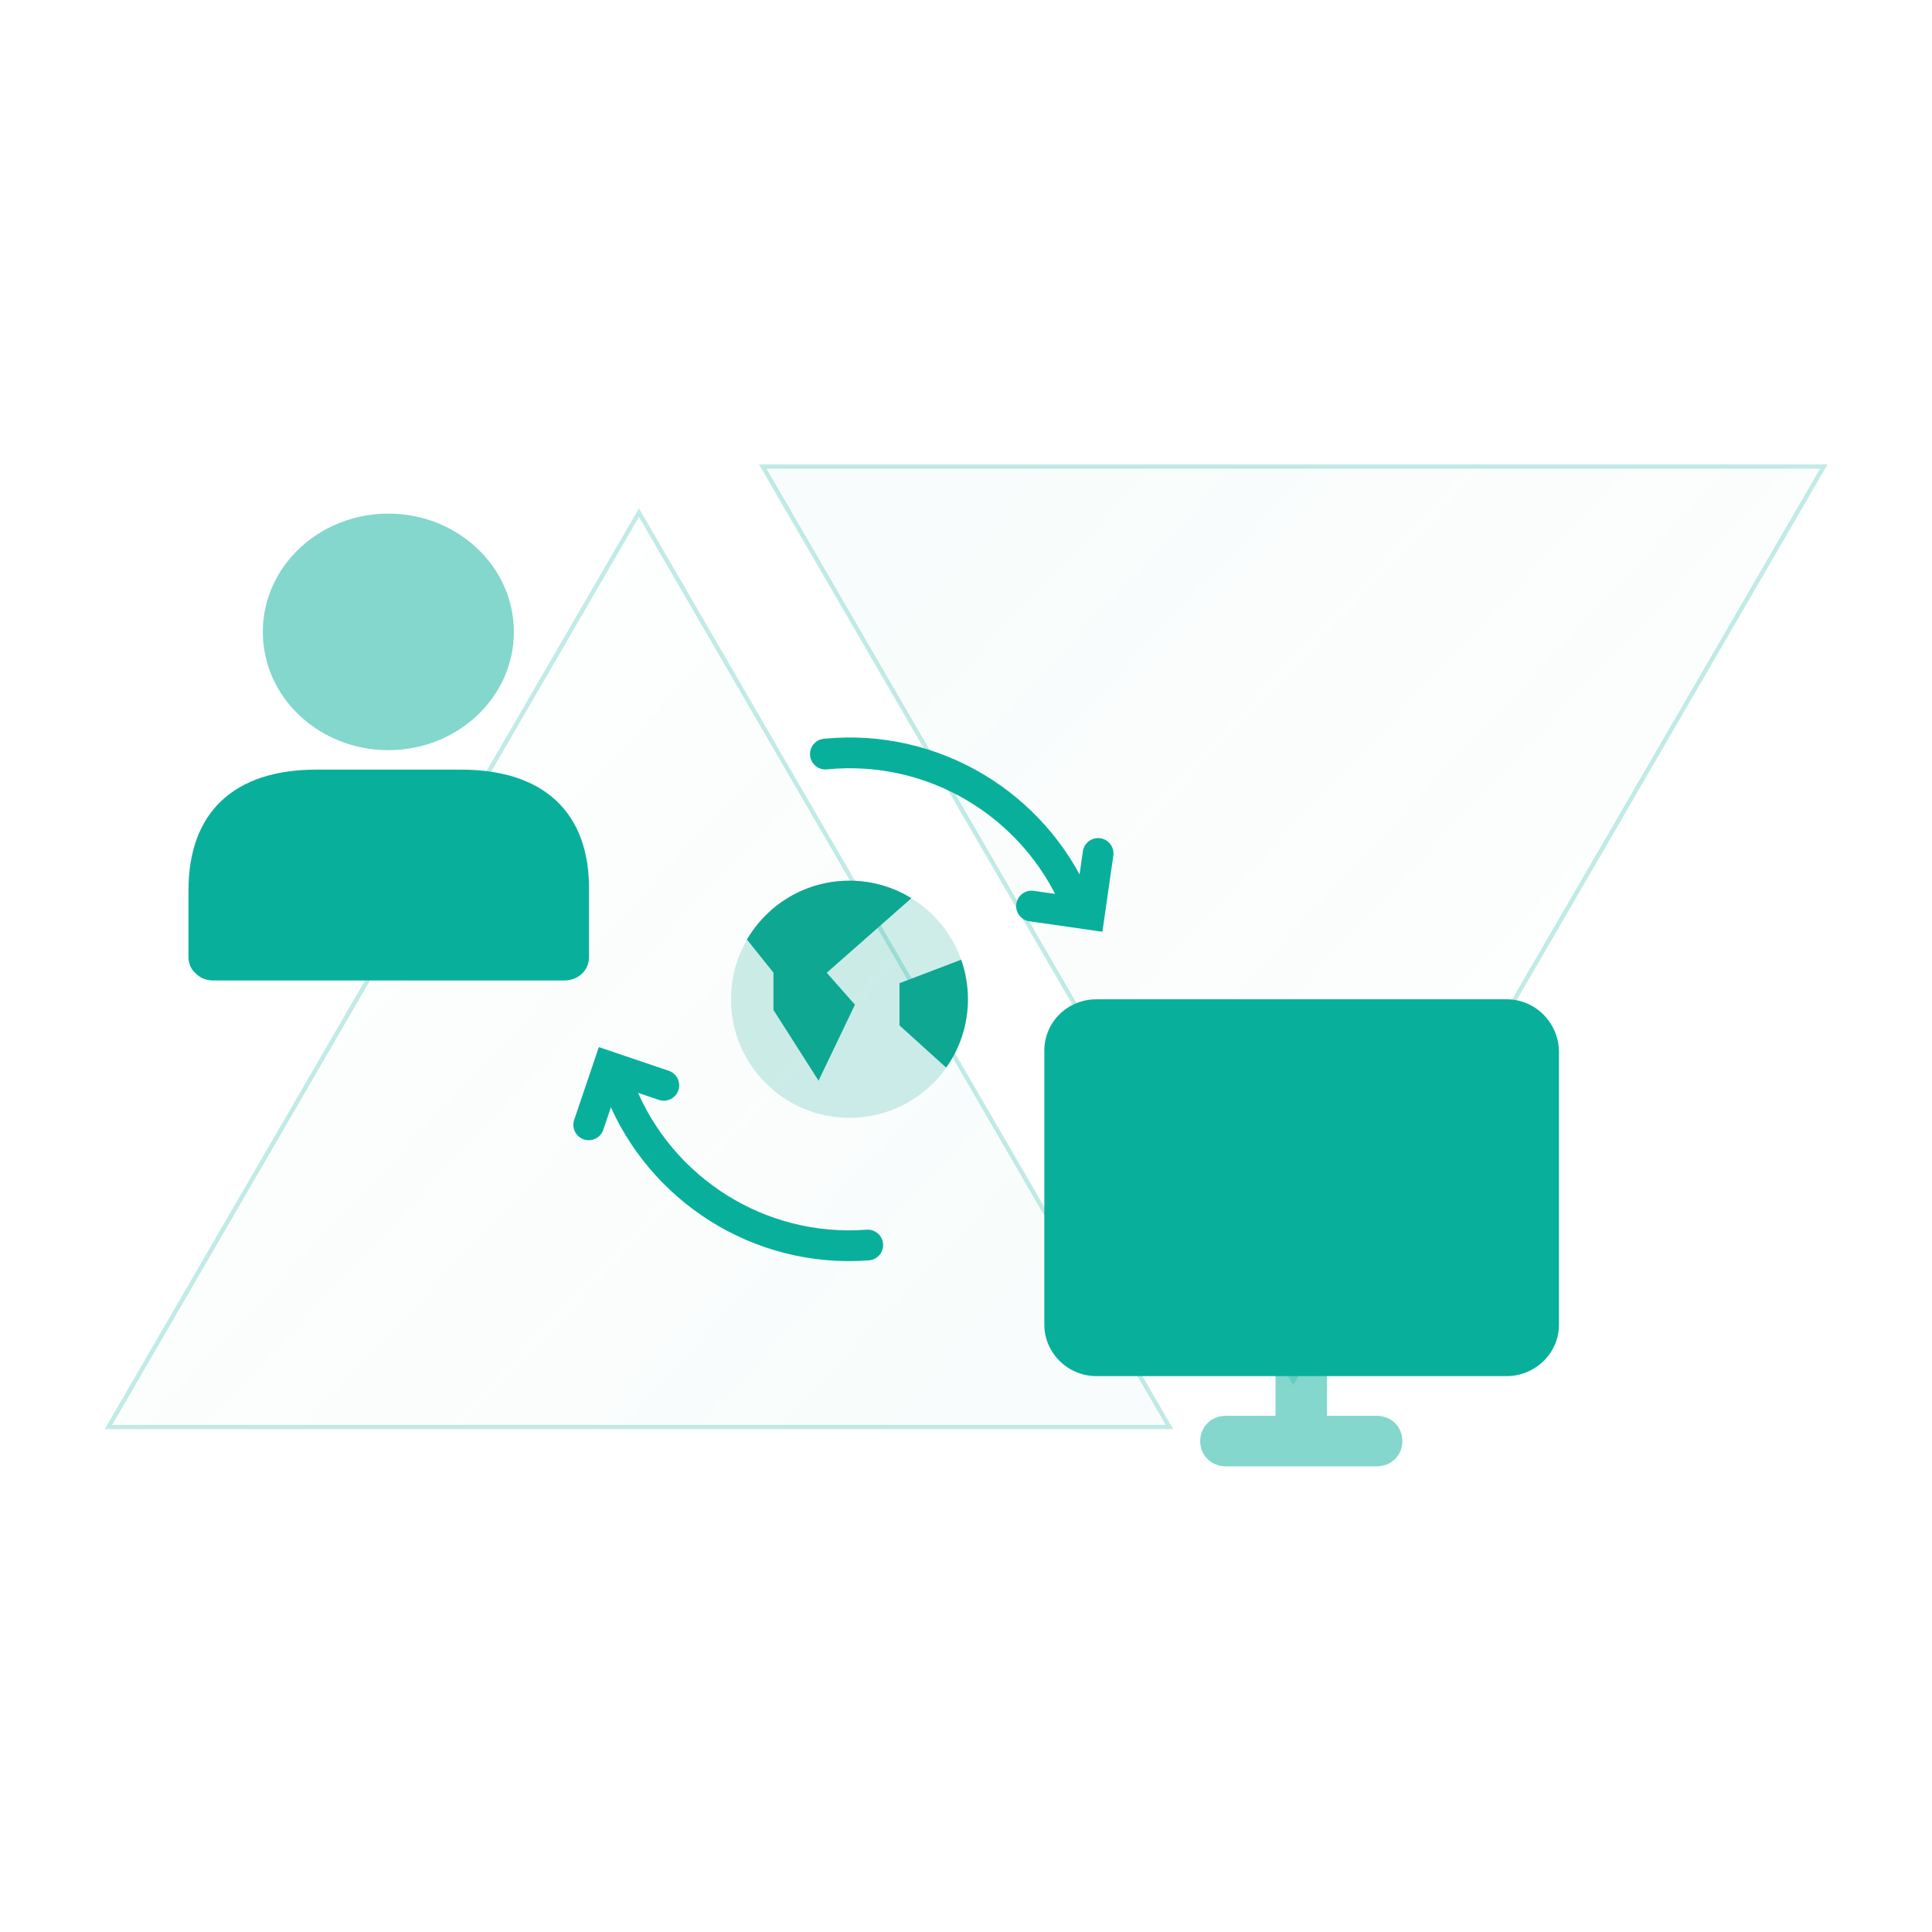
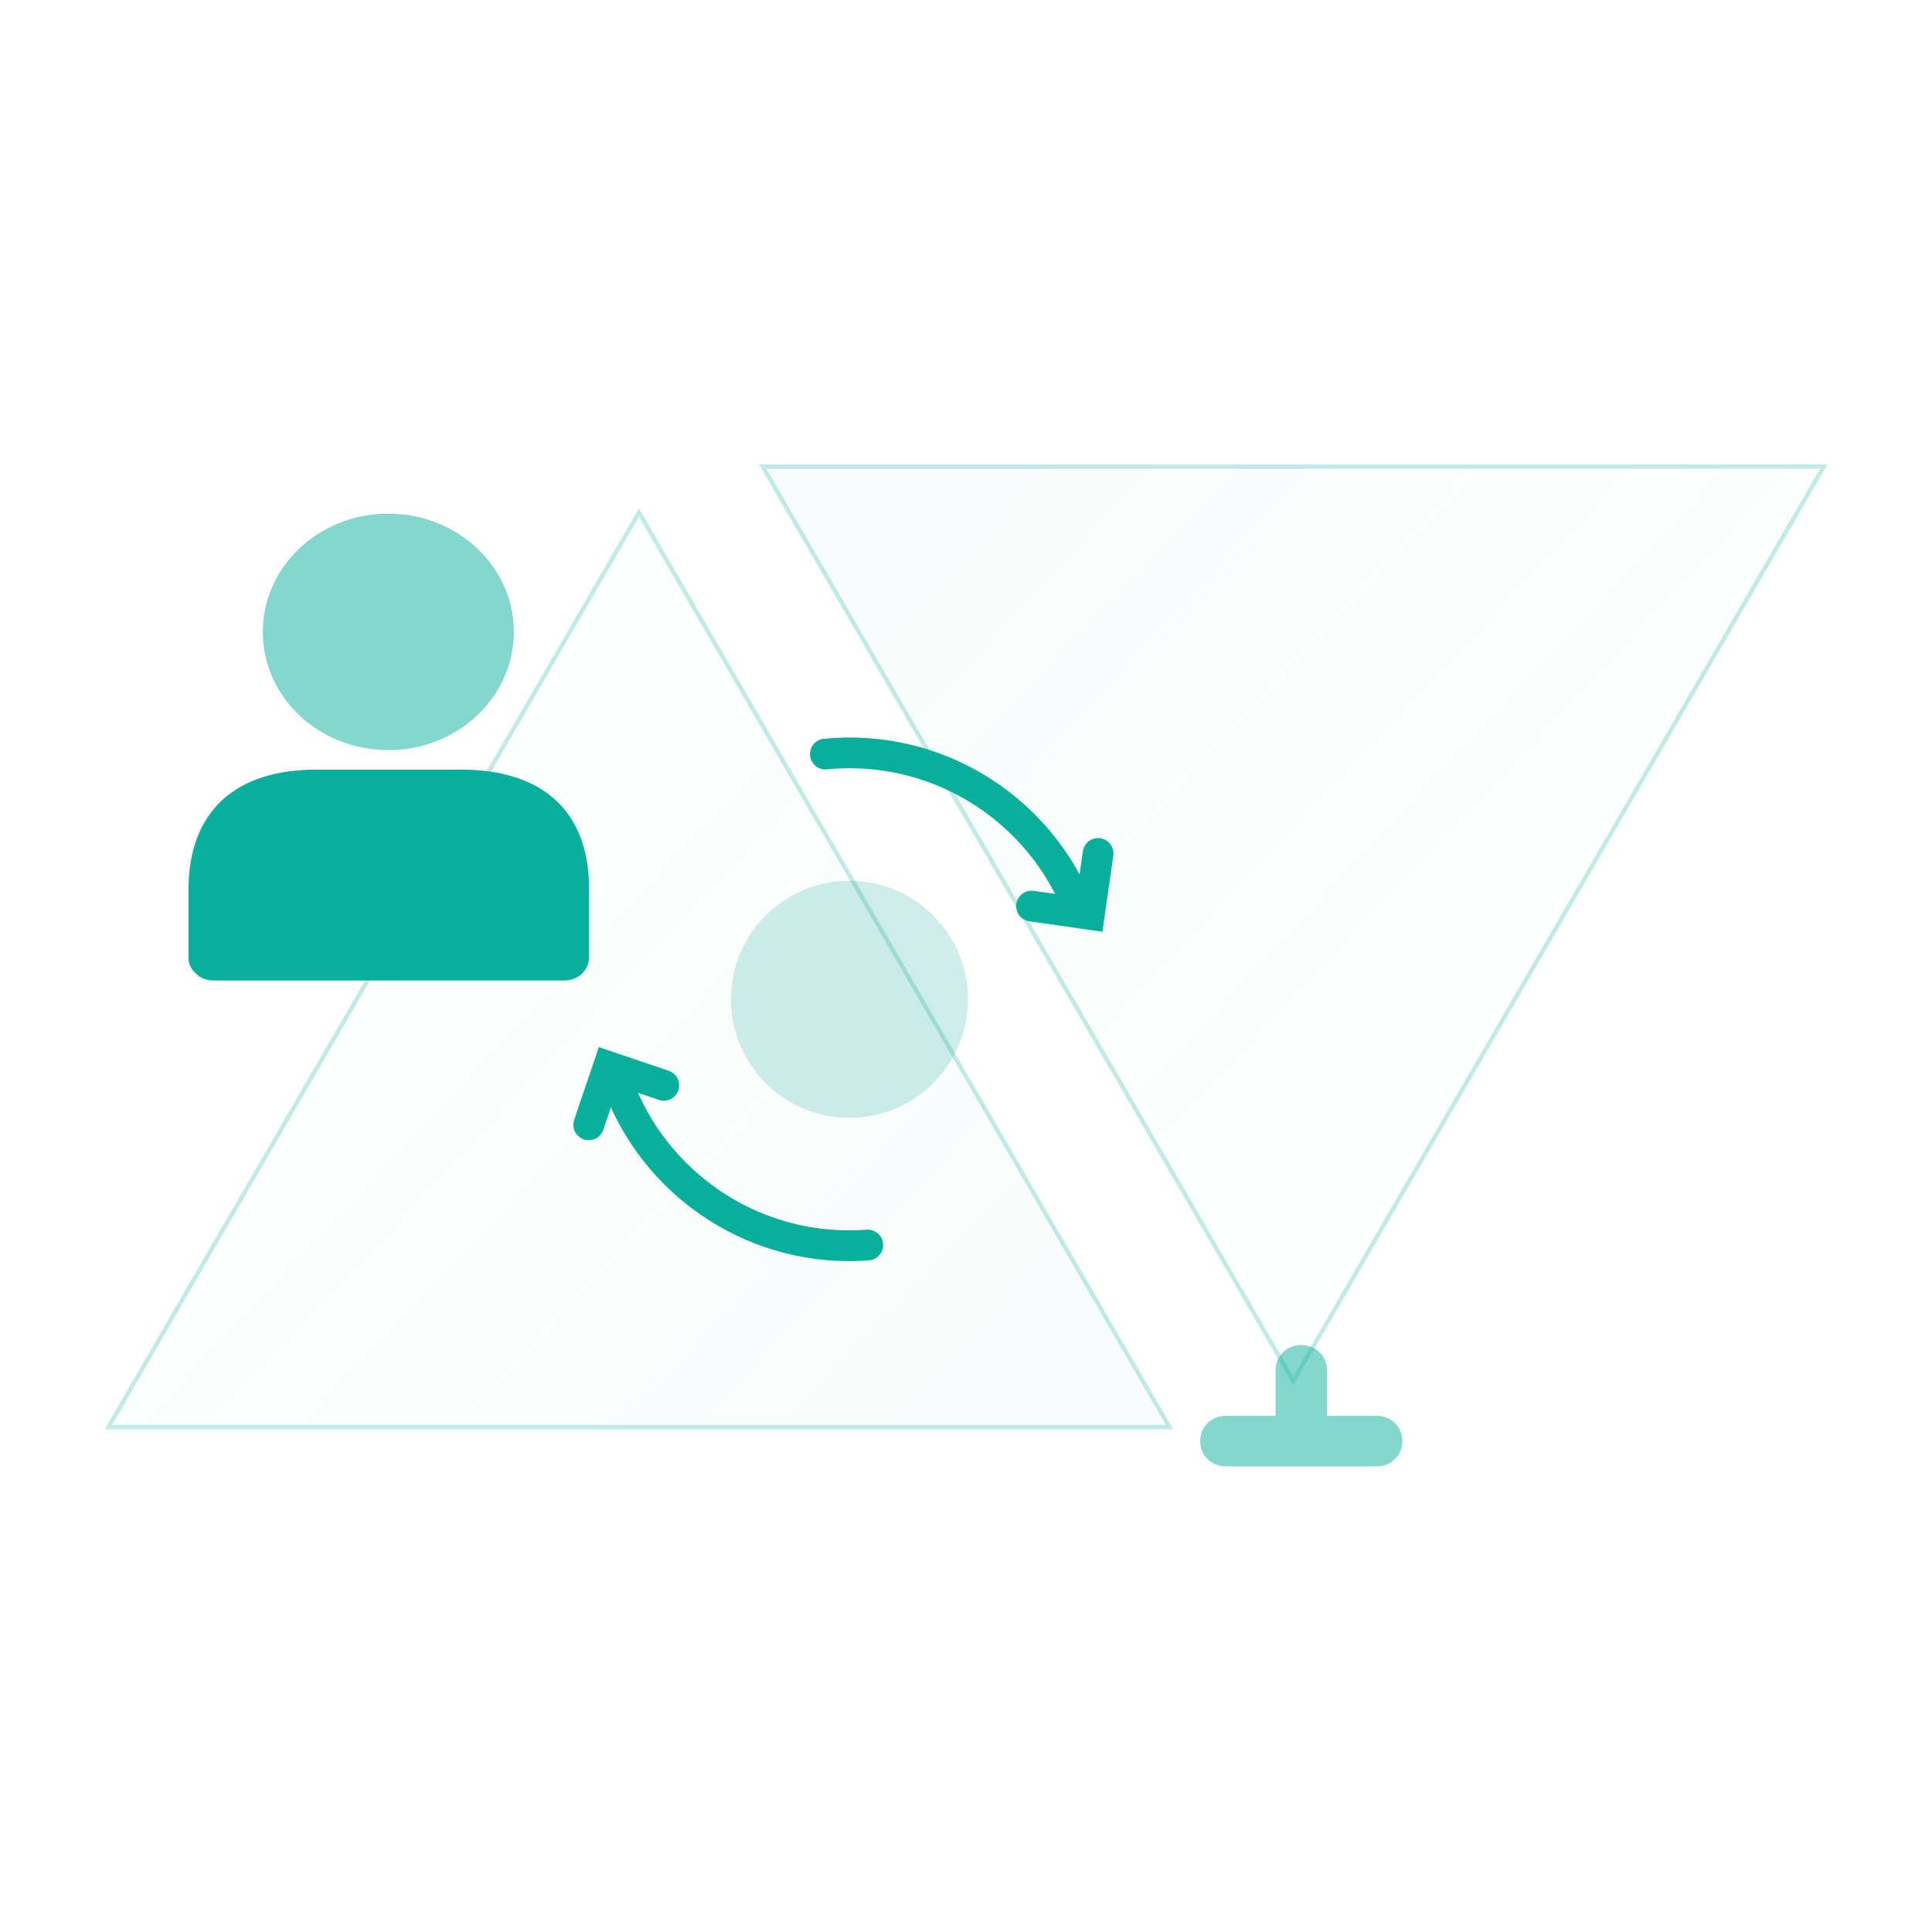
<svg xmlns="http://www.w3.org/2000/svg" width="410" height="410" viewBox="0 0 410 410" fill="none">
  <path opacity="0.24" fill-rule="evenodd" clip-rule="evenodd" d="M23 302.85H248.202L135.601 108.784L23 302.85Z" fill="url(#paint0_linear_5306_313613)" stroke="#04AE99" stroke-width="0.911" />
  <path opacity="0.24" fill-rule="evenodd" clip-rule="evenodd" d="M387.051 99L161.848 99L274.45 293.066L387.051 99Z" fill="url(#paint1_linear_5306_313613)" stroke="#04AE99" stroke-width="0.911" />
  <g clip-path="url(#clip0_5306_313613)">
    <path d="M97.834 163.324H67.164C49.639 163.324 40 172.405 40 188.918V203.118C40 204.439 40.526 205.76 41.577 206.586C42.453 207.577 43.856 208.072 45.258 208.072H119.74C122.72 208.072 124.998 205.925 124.998 203.118V188.918C125.173 172.405 115.359 163.324 97.834 163.324Z" fill="#08B09C" />
    <path d="M82.411 159.197C97.123 159.197 109.05 147.96 109.05 134.099C109.05 120.237 97.123 109 82.411 109C67.699 109 55.773 120.237 55.773 134.099C55.773 147.96 67.699 159.197 82.411 159.197Z" fill="#08B09C" fill-opacity="0.5" />
    <path opacity="0.5" fill-rule="evenodd" clip-rule="evenodd" d="M276.042 311.182C276.042 311.182 276.113 311.182 276.149 311.182C276.185 311.182 276.221 311.182 276.256 311.182H292.15C295.243 311.182 297.603 308.858 297.603 305.818C297.603 302.779 295.243 300.455 292.15 300.455H281.602V290.801C281.602 287.762 279.242 285.438 276.149 285.438C273.056 285.438 270.696 287.762 270.696 290.801V300.455H260.148C257.055 300.455 254.696 302.779 254.696 305.818C254.696 308.858 257.055 311.182 260.148 311.182H276.042Z" fill="#08B09C" />
-     <path d="M319.754 212.066H232.706C226.52 212.066 221.622 216.893 221.622 222.99V281.129C221.622 287.029 226.52 292.034 232.706 292.034H319.754C325.743 292.034 330.838 287.207 330.838 281.129V222.99C330.659 216.911 325.743 212.066 319.754 212.066Z" fill="#08B09C" />
    <path opacity="0.2" d="M180.27 237.221C194.163 237.221 205.425 225.959 205.425 212.066C205.425 198.174 194.163 186.912 180.27 186.912C166.378 186.912 155.116 198.174 155.116 212.066C155.116 225.959 166.378 237.221 180.27 237.221Z" fill="#0EA791" />
-     <path d="M193.411 190.612C189.585 188.252 185.08 186.894 180.252 186.894C170.974 186.894 162.875 191.917 158.513 199.39L164.144 206.416V214.336L173.709 229.336L181.432 213.21L175.443 206.434L193.393 190.63L193.411 190.612ZM203.977 203.663L190.89 208.651V217.608L200.794 226.565C203.69 222.471 205.407 217.465 205.407 212.048C205.407 209.098 204.888 206.291 203.977 203.663Z" fill="#0EA791" />
    <path d="M175.157 160.024C198.274 157.753 219.352 170.894 228.183 191.096" stroke="#08B09C" stroke-width="6.526" stroke-miterlimit="10" stroke-linecap="round" />
    <path d="M184.15 264.216C160.98 265.95 140.224 252.309 131.857 231.911" stroke="#08B09C" stroke-width="6.526" stroke-miterlimit="10" stroke-linecap="round" />
    <path d="M218.909 192.281L231.183 194.038L233.033 181.118" stroke="#08B09C" stroke-width="6.526" stroke-linecap="round" />
    <path d="M140.87 230.325L129.126 226.347L124.938 238.708" stroke="#08B09C" stroke-width="6.526" stroke-linecap="round" />
  </g>
  <defs>
    <linearGradient id="paint0_linear_5306_313613" x1="2.557" y1="228.661" x2="143.323" y2="360.827" gradientUnits="userSpaceOnUse">
      <stop stop-color="#1FA58D" stop-opacity="0.01" />
      <stop offset="1" stop-color="#1FA58D" stop-opacity="0.138" />
    </linearGradient>
    <linearGradient id="paint1_linear_5306_313613" x1="407.494" y1="173.189" x2="266.728" y2="41.023" gradientUnits="userSpaceOnUse">
      <stop stop-color="#1FA58D" stop-opacity="0.01" />
      <stop offset="1" stop-color="#1FA58D" stop-opacity="0.138" />
    </linearGradient>
    <clipPath id="clip0_5306_313613">
      <rect width="290.838" height="202.181" fill="white" transform="translate(40 109)" />
    </clipPath>
  </defs>
</svg>